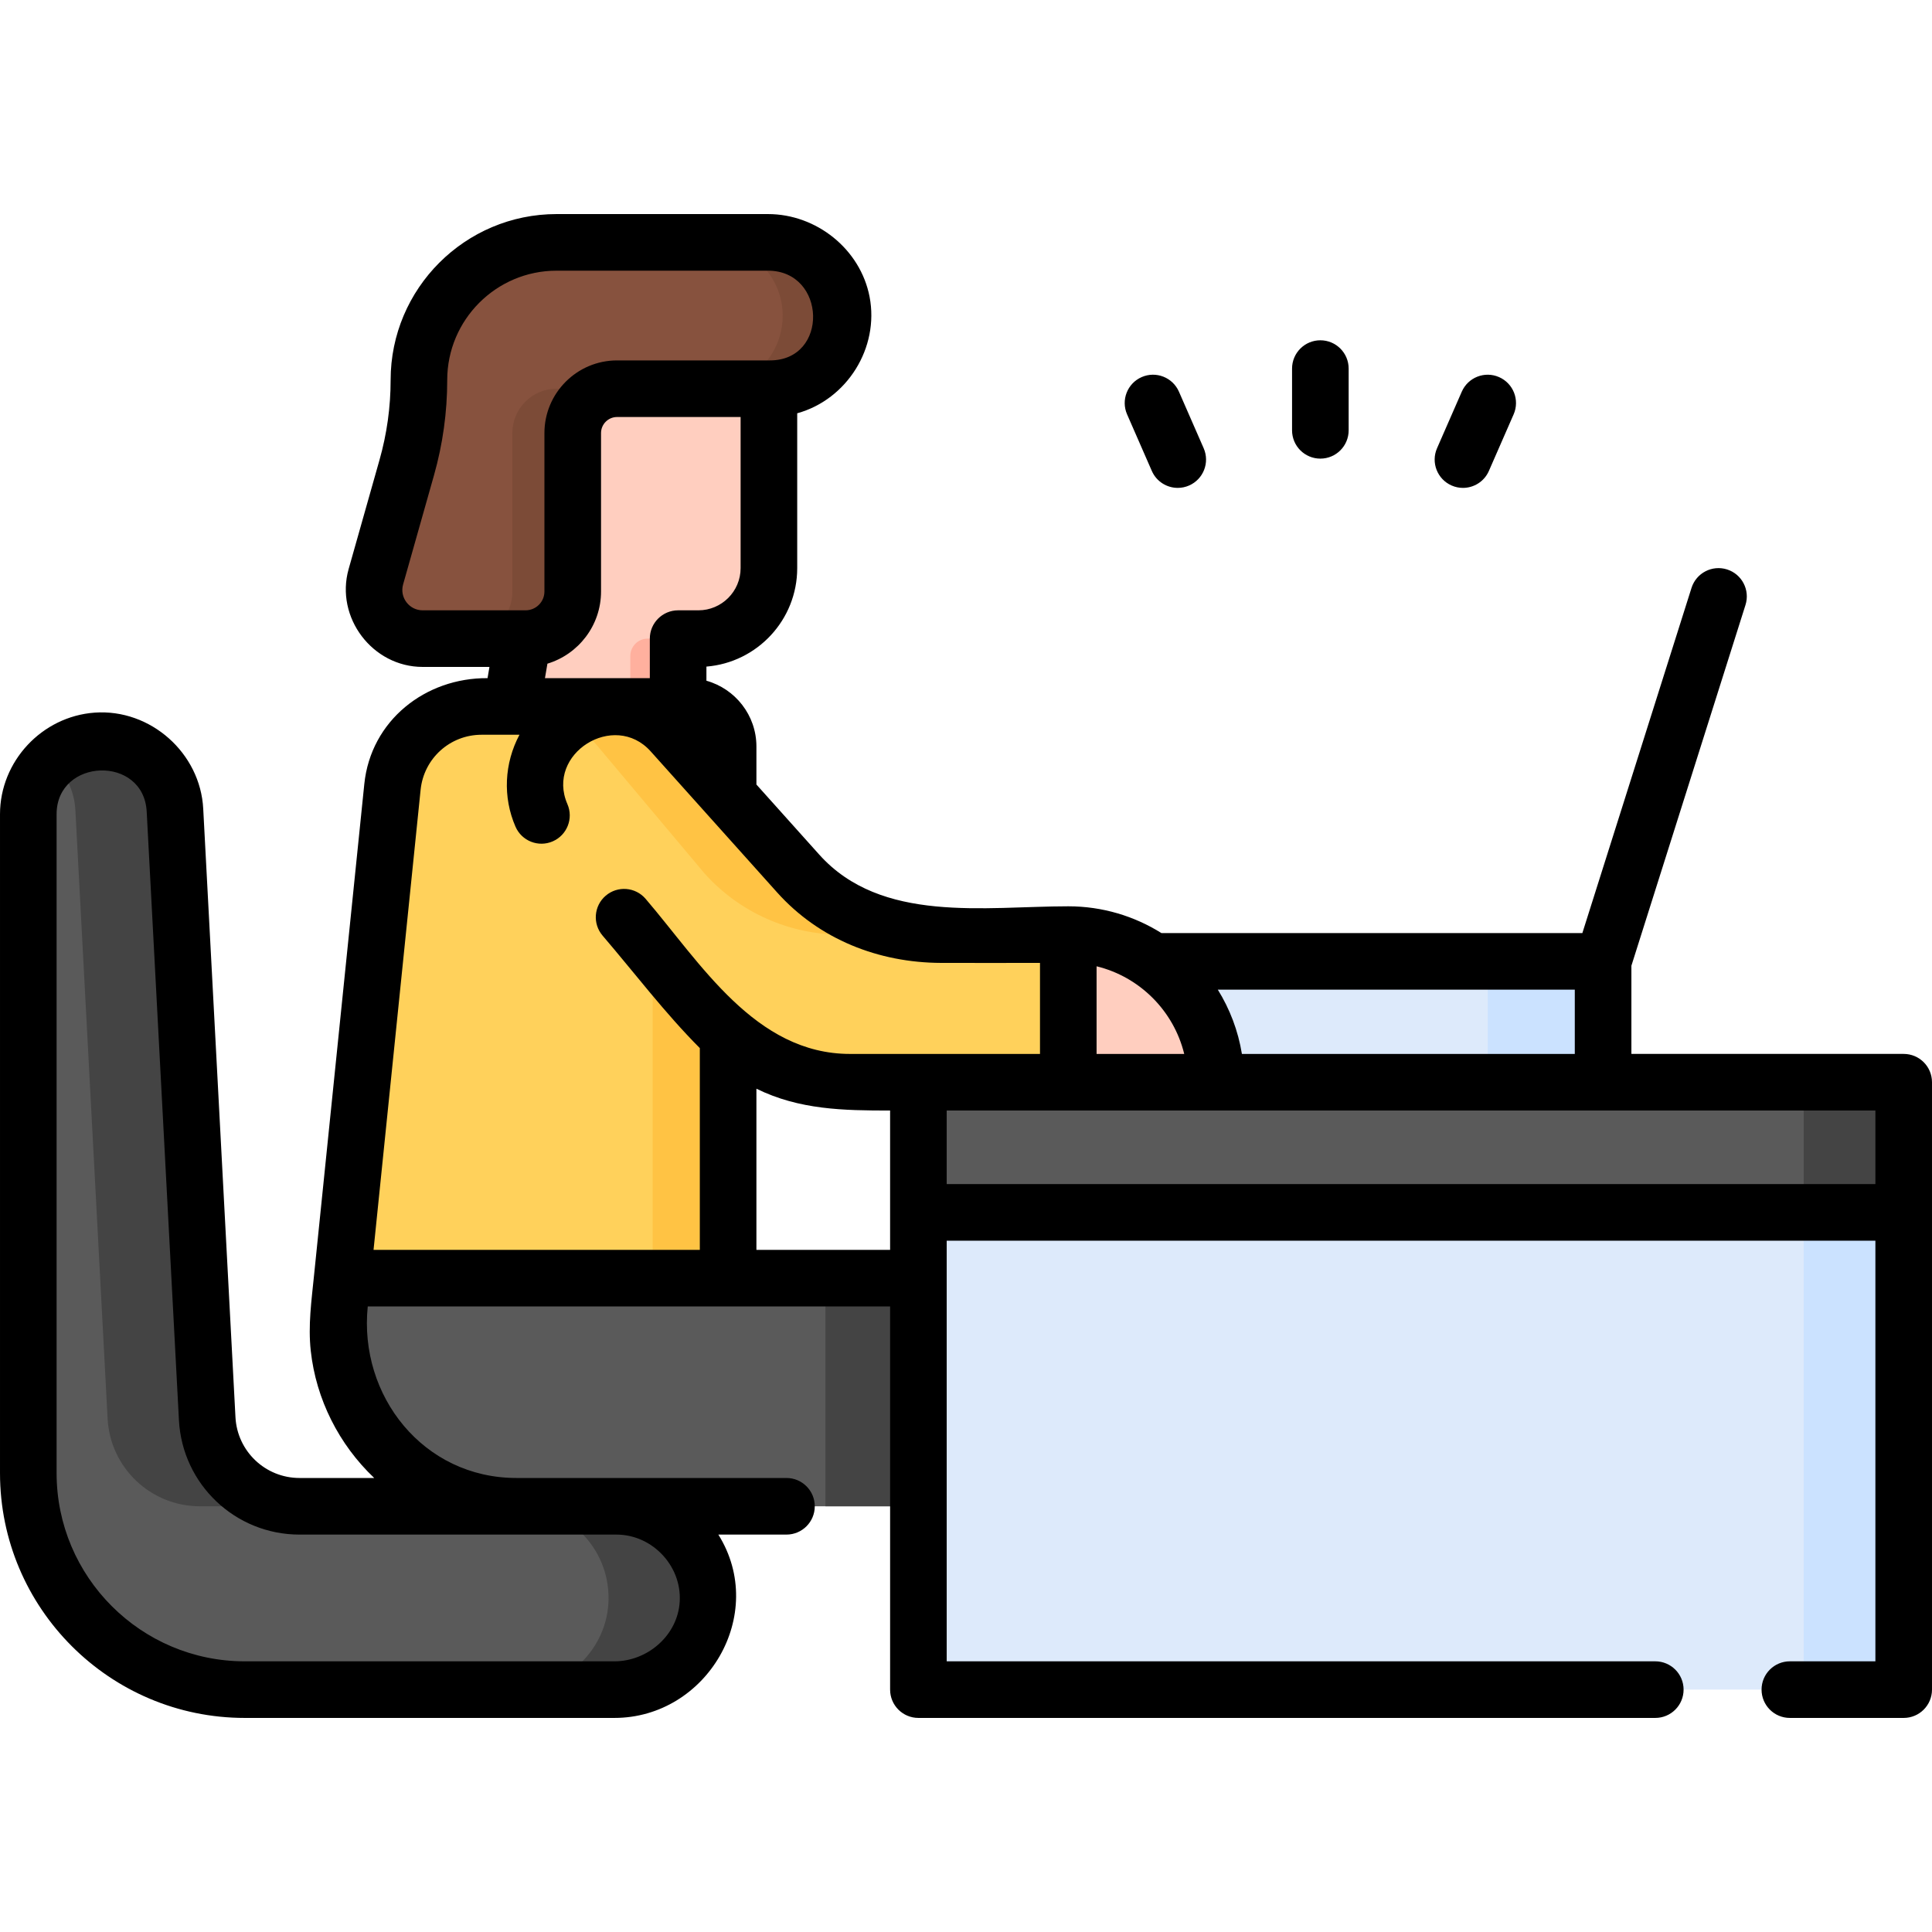
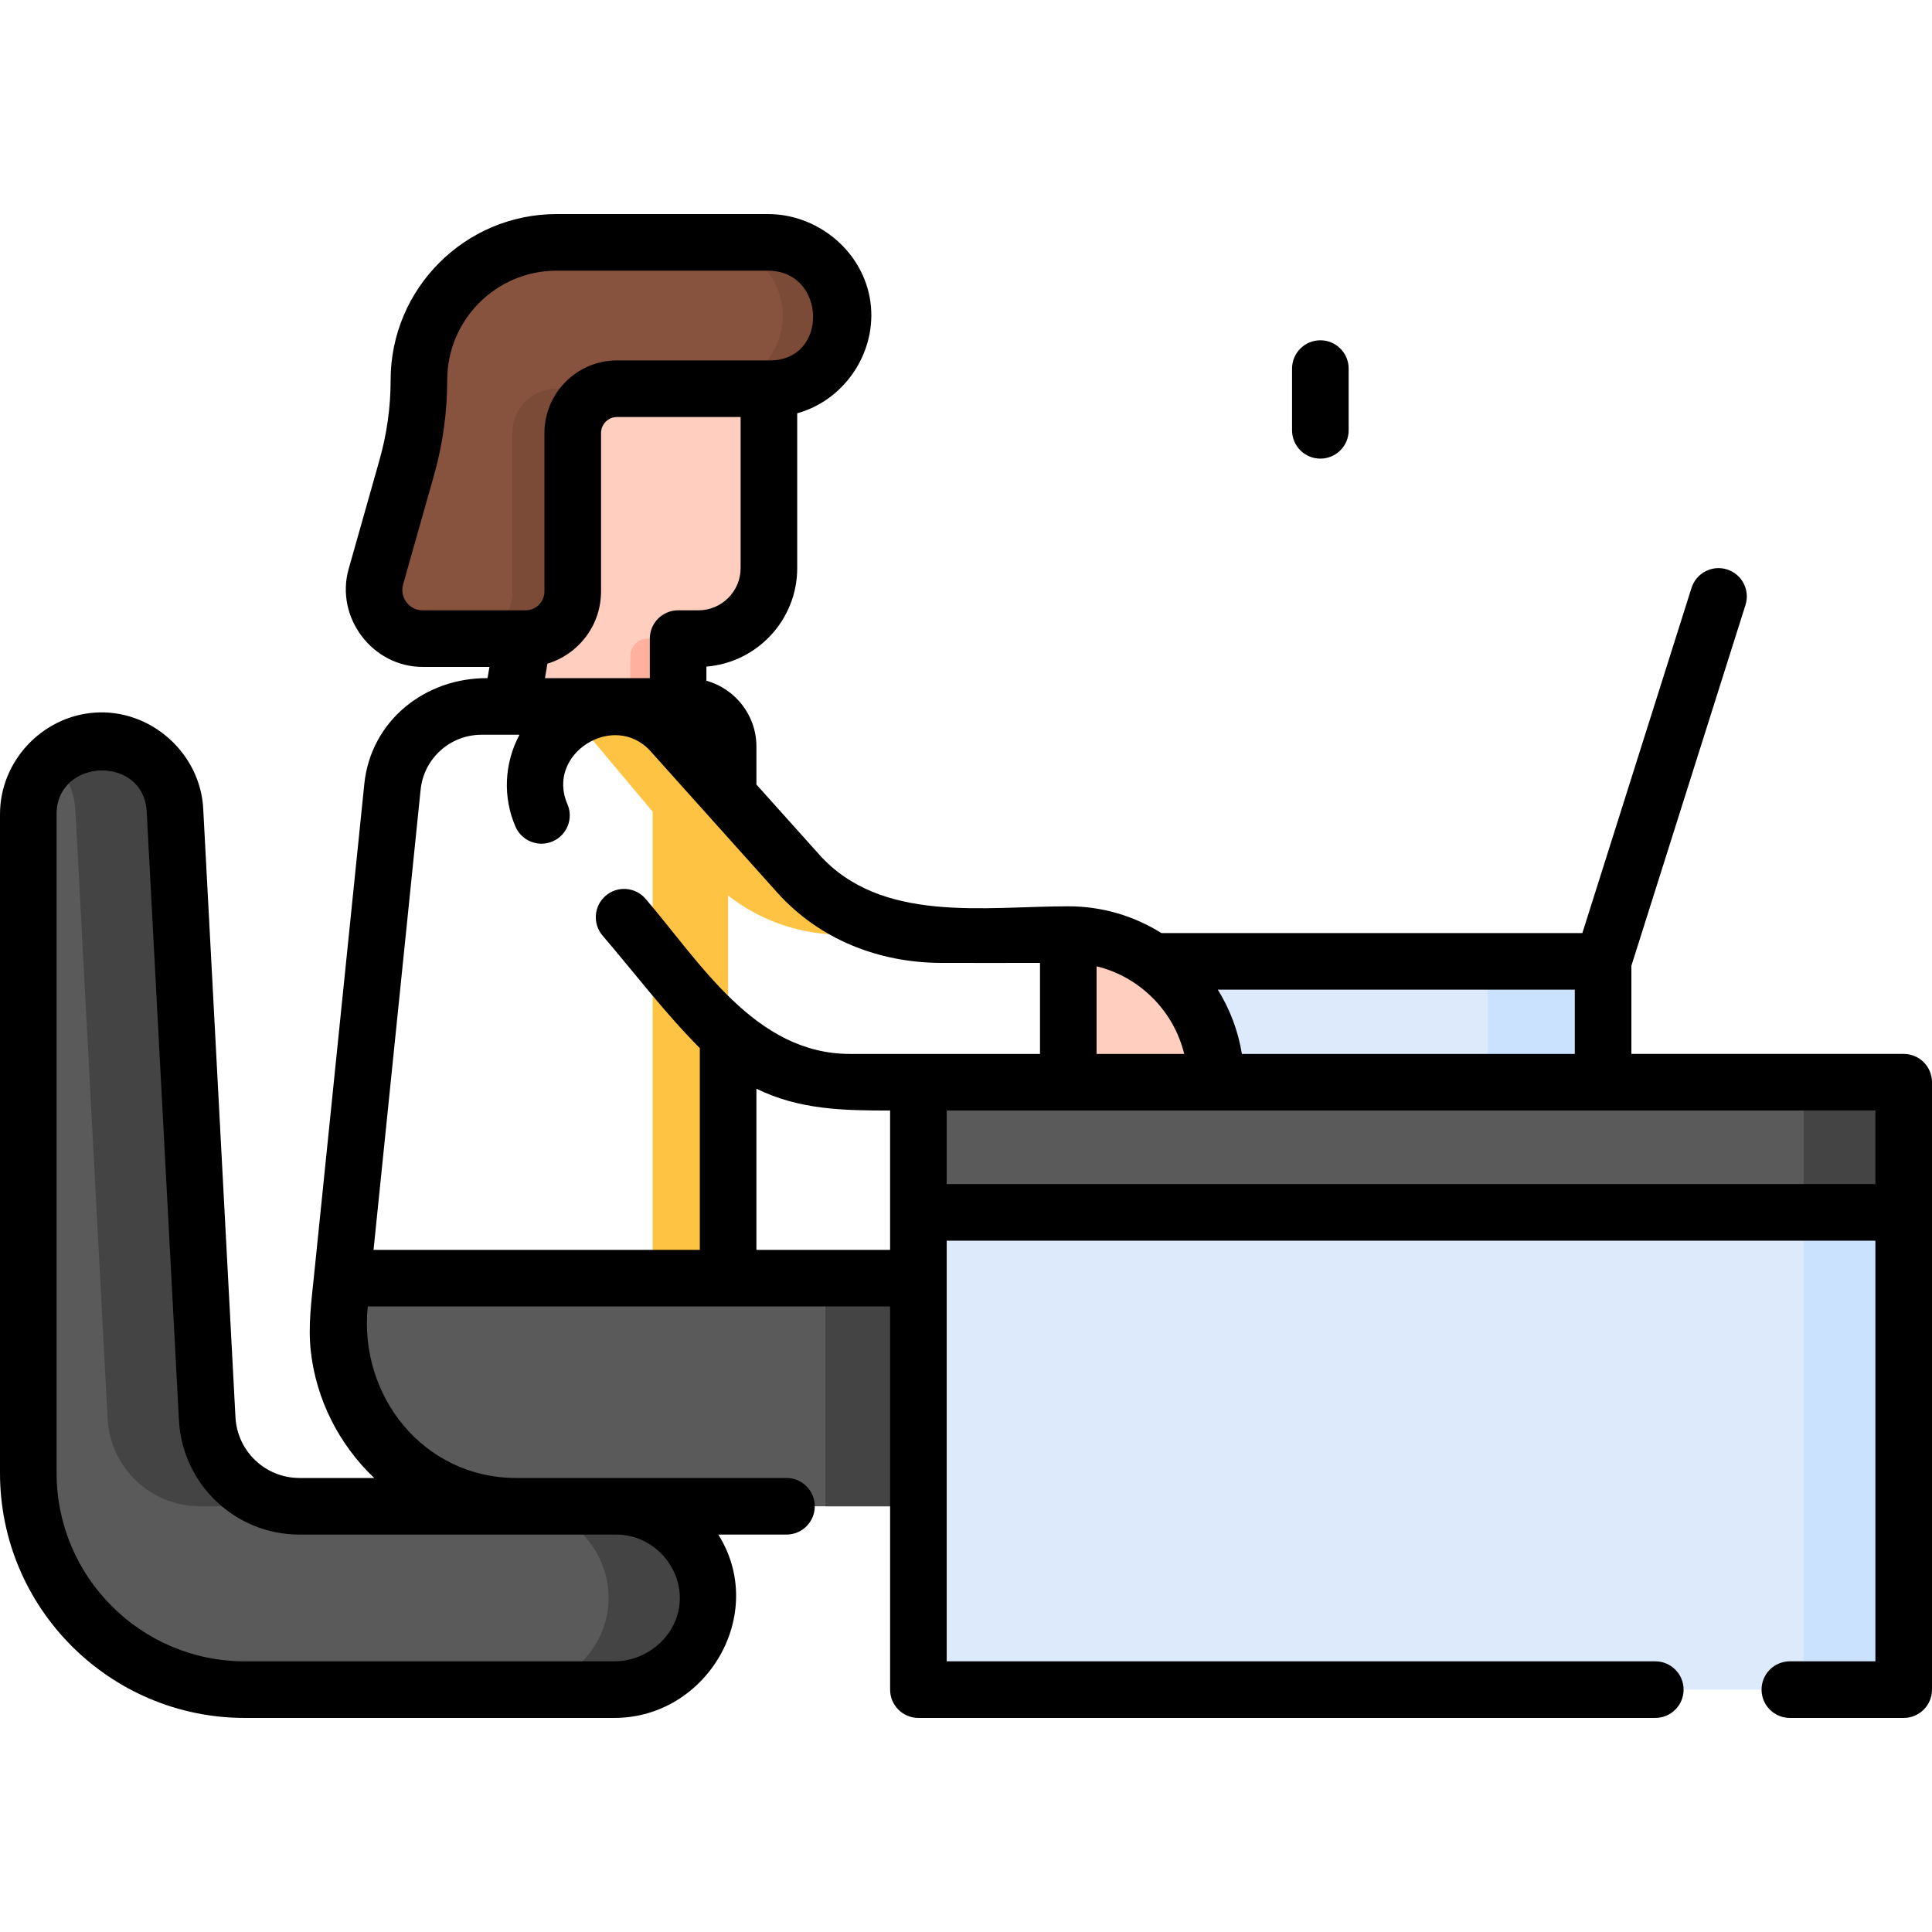
<svg xmlns="http://www.w3.org/2000/svg" id="Capa_1" enable-background="new 0 0 512 512" height="512" viewBox="0 0 512 512" width="512">
  <g>
    <g>
      <path d="m203.77 97.591v52.97c0 10.31-8.36 18.68-18.69 18.68h-5.37v24.97h-45.36l4.65-27.377 4.3-69.243z" fill="#ffcebf" />
      <path d="m179.71 169.241v24.97h-12.67v-20.36c0-2.546 2.064-4.61 4.61-4.61z" fill="#ffb09e" />
      <path d="m223.42 83.361c.07 5.46-2.11 10.41-5.68 13.97-3.5 3.51-8.35 5.68-13.71 5.68h-40.5c-6.49 0-11.75 5.26-11.75 11.75v41.99c0 6.9-5.6 12.49-12.5 12.49h-27.27c-8.54 0-14.72-8.17-12.4-16.4l8.18-28.91c2.14-7.55 3.23-15.37 3.23-23.21v-.01c0-20.14 16.33-36.48 36.48-36.48h56.03c10.69 0 19.74 8.44 19.89 19.13z" fill="#87523e" />
      <path d="m147.53 103.011h16c-6.49 0-11.75 5.26-11.75 11.75v41.99c0 6.9-5.6 12.49-12.5 12.49h-16c6.9 0 12.5-5.59 12.5-12.49v-41.99c0-6.49 5.26-11.75 11.75-11.75z" fill="#7c4b37" />
      <path d="m223.42 83.361c.07 5.46-2.11 10.41-5.68 13.97-3.5 3.51-8.35 5.68-13.71 5.68h-16c5.36 0 10.21-2.17 13.71-5.68 3.57-3.56 5.75-8.51 5.68-13.97-.15-10.69-9.2-19.13-19.89-19.13h16c10.69 0 19.74 8.44 19.89 19.13z" fill="#7c4b37" />
-       <path d="m192.96 197.84v140.88l-51.136 10.607-51.134-10.607 13.31-130.179c1.24-12.11 11.45-21.32 23.63-21.32h54.71c5.87-.001 10.62 4.749 10.62 10.619z" fill="#ffd15b" />
      <path d="m192.96 197.84v140.88l-13.25 2.748-6.75-2.748v-140.88c0-5.87-4.75-10.62-10.62-10.62h20c5.87 0 10.62 4.75 10.62 10.62z" fill="#ffc344" />
      <path d="m243.39 338.72 9.61 30.23-9.61 30.23h-106.55c-27.1 0-48.67-22.73-47.24-49.79l1.09-10.67z" fill="#5a5a5a" />
      <path d="m243.39 338.72 9.61 30.23-9.61 30.23h-24.64v-60.46z" fill="#444" />
      <path d="m305.56 254.771h119.28v32.03h-119.28z" fill="#ddeafb" />
-       <path d="m394.26 254.771h30.58v32.03h-30.58z" fill="#cbe2ff" />
+       <path d="m394.26 254.771h30.58v32.03h-30.58" fill="#cbe2ff" />
      <path d="m187.66 423.9c-.23 13.34-11.5 23.87-24.84 23.87h-97.95c-31.69 0-57.37-25.69-57.37-57.37v-174.63c0-5.91 2.48-10.87 6.24-14.29 6.63-6.08 17.28-7.4 25.4-.85 2.16 1.72 3.89 3.87 5.13 6.28 1.22 2.4 1.96 5.07 2.1 7.83l8.54 161.24c.69 13.01 11.44 23.2 24.46 23.2h84c6.71 0 12.78 2.72 17.17 7.12 4.49 4.491 7.24 10.721 7.12 17.6z" fill="#5a5a5a" />
      <path d="m79.37 399.18h-26.39c-13.02 0-23.77-10.19-24.46-23.2l-8.54-161.24c-.14-2.76-.88-5.43-2.1-7.83-1.04-2.03-2.43-3.87-4.14-5.43 6.63-6.08 17.28-7.4 25.4-.85 2.16 1.72 3.89 3.87 5.13 6.28 1.22 2.4 1.96 5.07 2.1 7.83l8.54 161.24c.69 13.01 11.44 23.2 24.46 23.2z" fill="#444" />
      <path d="m187.66 423.9c-.23 13.34-11.5 23.87-24.84 23.87h-26.39c13.34 0 24.61-10.53 24.84-23.87.12-6.88-2.63-13.11-7.12-17.6-4.39-4.4-10.46-7.12-17.17-7.12h26.39c6.71 0 12.78 2.72 17.17 7.12 4.49 4.491 7.24 10.721 7.12 17.6z" fill="#444" />
      <path d="m322.229 286.799h-39.121l-5.441-18.525 5.441-20.596c21.606 0 39.121 17.515 39.121 39.121z" fill="#ffcebf" />
-       <path d="m283.11 247.68v39.12h-57.84c-14.23 0-27.76-6.22-37.01-17.03l-41.41-48.35c-8.36-9.77-5.62-23.39 3.29-30.11 3.36-2.54 7.6-4.1 12.45-4.1 2.94 0 5.81.63 8.44 1.8 2.63 1.18 5.02 2.91 6.99 5.1l33.49 37.36c9.25 10.32 22.44 16.21 36.29 16.21z" fill="#ffd15b" />
      <path d="m247.8 247.68h-24.8c-13.85 0-27.05-5.89-36.29-16.21l-32.835-39.095c-.94-1.04-2.375-1.375-3.735-1.065 3.36-2.54 7.6-4.1 12.45-4.1 2.94 0 5.81.63 8.44 1.8 2.63 1.18 5.02 2.91 6.99 5.1l33.49 37.36c9.25 10.321 22.44 16.21 36.29 16.21z" fill="#ffc344" />
      <path d="m504.5 321.297v126.47h-261.11v-126.466l170.61-8.801z" fill="#ddeafb" />
      <path d="m504.5 321.301v126.467c0 .002-.002.003-.003.003h-34.267c4.29 0 7.77-3.48 7.77-7.77v-121.28z" fill="#cbe2ff" />
      <path d="m243.39 286.801h261.11v34.5h-261.11z" fill="#5a5a5a" />
      <path d="m504.5 286.804v34.497h-26.5v-26.73c0-4.29-3.48-7.77-7.77-7.77h34.267c.001 0 .003.001.003.003z" fill="#444" />
    </g>
    <g>
      <path d="m504.5 279.299h-72.163v-23.369l30.236-95.612c1.248-3.949-.94-8.164-4.89-9.413-3.952-1.245-8.163.941-9.413 4.89l-28.928 91.477h-111.557c-7.162-4.488-15.619-7.093-24.677-7.093-22.133 0-49.576 4.625-66.011-13.711l-16.639-18.561v-10.071c0-8.302-5.619-15.301-13.249-17.436v-3.745c13.449-1.086 24.06-12.375 24.06-26.094v-41.036c13.242-3.673 21.778-17.377 19.179-30.865-2.439-12.66-14.108-21.929-26.918-21.929h-56.03c-24.25 0-43.98 19.729-43.98 43.99 0 7.148-.991 14.27-2.947 21.168l-8.182 28.917c-3.614 12.819 6.317 25.935 19.619 25.935h17.7l-.505 2.975c-16.462-.127-30.938 11.215-32.661 28.066l-13.317 130.162c-.671 6.713-1.611 13.28-.873 20.04 1.402 12.832 7.467 24.821 16.815 33.697h-19.8c-9.037 0-16.489-7.069-16.968-16.093l-8.542-161.223c-.743-14.792-13.974-26.565-28.754-25.512-13.989.997-25.105 12.902-25.105 26.913v174.634c0 35.769 29.1 64.869 64.869 64.869h97.949c24.445 0 40.761-27.462 27.55-48.588h18.054c4.142 0 7.5-3.357 7.5-7.5s-3.358-7.5-7.5-7.5h-71.579c-24.638 0-41.808-21.77-39.384-45.459h95.5 42.929v101.547c0 4.143 3.358 7.5 7.5 7.5h195.281c4.143 0 7.5-3.357 7.5-7.5s-3.357-7.5-7.5-7.5h-187.782v-111.474h246.113v111.474h-22.667c-4.143 0-7.5 3.357-7.5 7.5s3.357 7.5 7.5 7.5h30.167c4.143 0 7.5-3.357 7.5-7.5v-160.97c0-4.142-3.357-7.5-7.5-7.5zm-341.134 127.382c9.809 0 17.787 8.823 16.695 18.594-.957 8.564-8.743 14.994-17.244 14.994h-97.948c-27.498 0-49.869-22.371-49.869-49.869v-174.634c0-14.929 23.117-15.753 23.879-.628l8.543 161.243c.9 16.99 14.933 30.3 31.947 30.3zm127.242-150.604c11.424 2.789 20.434 11.799 23.223 23.223h-23.223zm38.51 23.222c-1.001-6.163-3.214-11.922-6.386-17.028h94.605v17.028zm-221.397-119.693c-1.031-1.361-1.356-3.086-.895-4.723l8.179-28.906c2.332-8.227 3.514-16.724 3.514-25.266 0-15.979 13-28.98 28.98-28.98h56.03c15.485 0 16.212 23.78.5 23.78h-40.5c-10.614 0-19.25 8.636-19.25 19.25v41.99c0 2.751-2.243 4.989-5 4.989h-27.269c-1.698.001-3.261-.778-4.289-2.134zm37.35 16.273c8.212-2.488 14.21-10.118 14.21-19.128v-41.99c0-2.344 1.907-4.25 4.25-4.25h32.74v40.05c0 6.164-5.02 11.18-11.19 11.18h-5.37c-4.142 0-7.5 3.357-7.5 7.5v10.475h-27.791zm-33.606 33.429c.851-8.319 7.799-14.593 16.162-14.593h10.037c-4.031 7.594-4.463 16.515-1.051 24.363 1.65 3.799 6.069 5.54 9.868 3.888 3.799-1.651 5.54-6.069 3.888-9.868-5.815-13.378 12.397-24.768 22.063-13.986l33.497 37.367c11.181 12.474 26.903 18.641 43.462 18.699 8.739.031 17.479 0 26.219 0v24.121l-50.338.003c-25.126 0-39.585-24.065-54.184-41.111-2.694-3.145-7.429-3.513-10.575-.817-3.146 2.694-3.512 7.429-.818 10.575 8.495 9.919 16.543 20.552 25.765 29.808v53.465h-86.467zm88.993 121.914v-42.704c11.383 5.599 23.107 5.785 35.429 5.785v36.92h-35.429zm50.429-17.427v-19.493l246.113-.003v19.496z" />
      <path d="m349.908 121.54c4.143 0 7.5-3.357 7.5-7.5v-16.36c0-4.143-3.357-7.5-7.5-7.5s-7.5 3.357-7.5 7.5v16.359c0 4.143 3.358 7.501 7.5 7.501z" />
-       <path d="m305.243 124.798c1.232 2.817 3.986 4.497 6.876 4.497 1.003 0 2.023-.202 3.001-.63 3.795-1.66 5.526-6.082 3.867-9.877l-6.555-14.989c-1.66-3.795-6.083-5.526-9.877-3.867-3.795 1.66-5.526 6.082-3.867 9.877z" />
-       <path d="m384.695 128.665c.978.429 1.997.631 3.001.631 2.89 0 5.644-1.68 6.875-4.497l6.556-14.989c1.66-3.795-.07-8.217-3.866-9.876-3.791-1.663-8.217.07-9.876 3.866l-6.556 14.989c-1.66 3.794.07 8.216 3.866 9.876z" />
    </g>
  </g>
</svg>